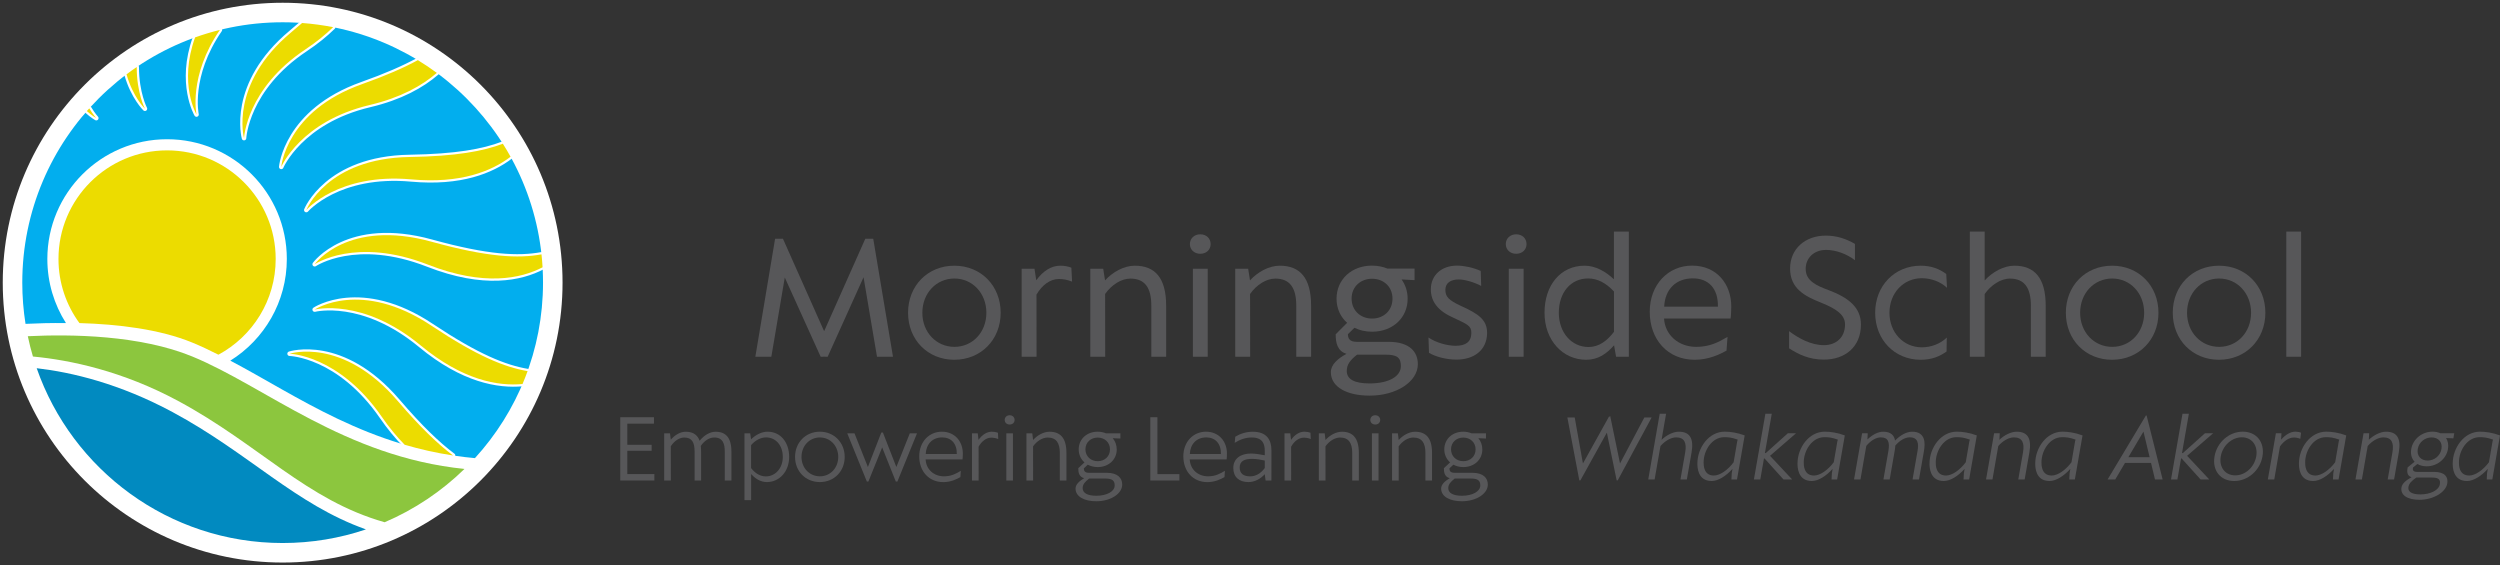
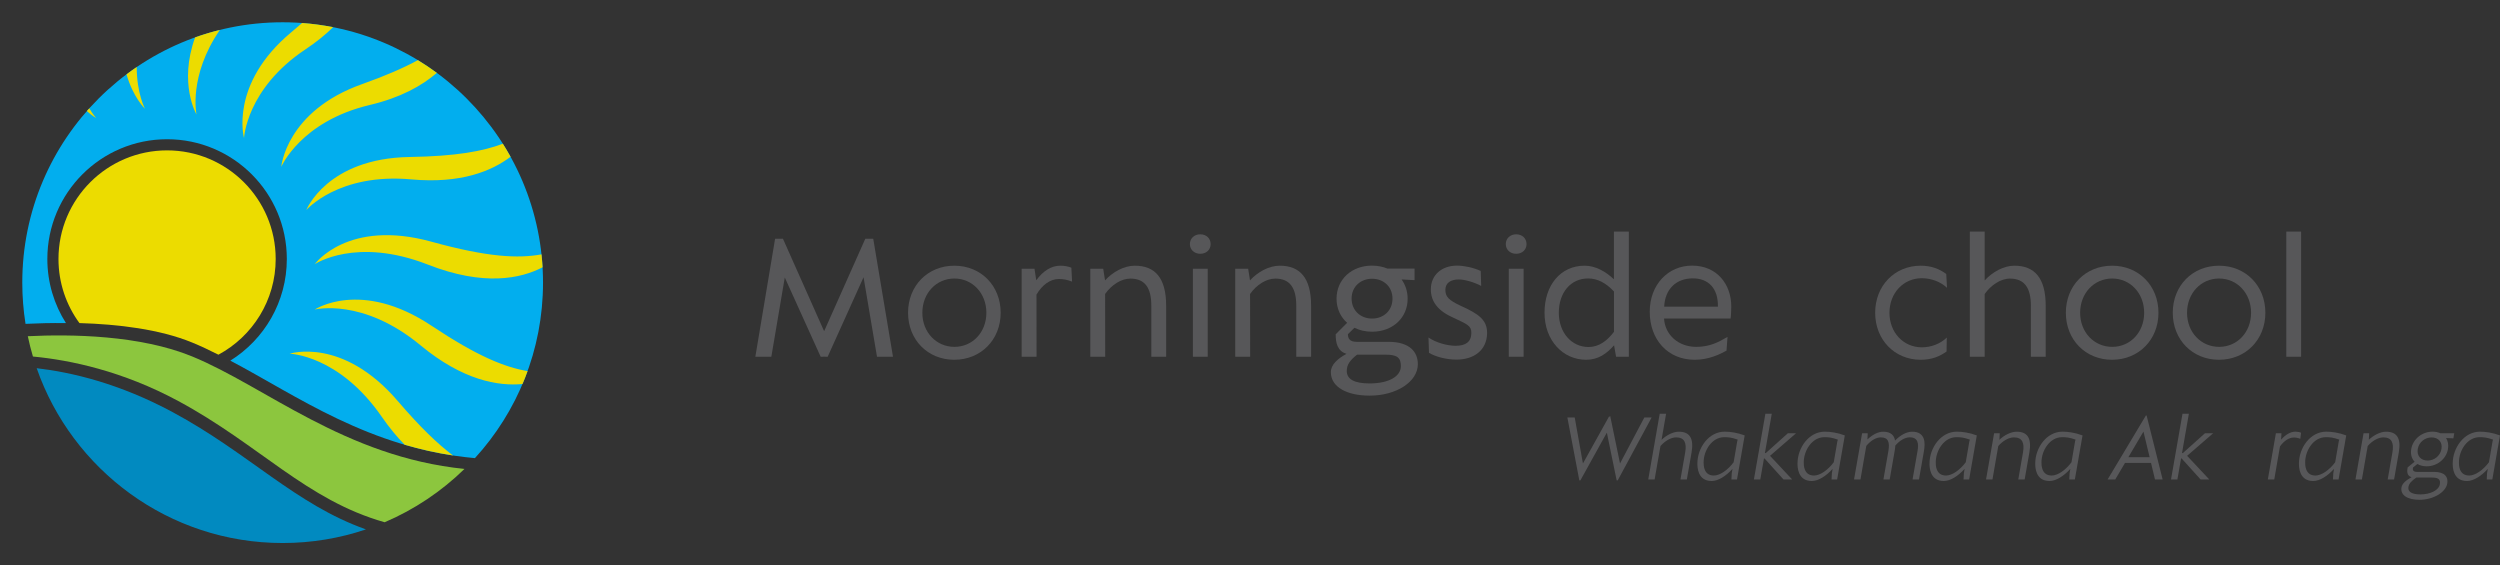
<svg xmlns="http://www.w3.org/2000/svg" width="827" height="187" viewBox="0 0 827 187" fill="none">
  <rect x="0" y="0" width="827" height="187" fill="#333333" stroke="none" />
  <g clip-path="url(#clip0)">
    <path d="M295.401 118.013L288.867 78.967H286.248L272.901 108.941L272.622 109.555L272.342 108.941L258.995 78.967H256.402L249.868 118.013H255.156L259.605 91.795L271.477 118.013L272.647 117.988L273.791 118.013L285.664 91.71L290.113 118.013H295.401Z" fill="#575759" />
    <path d="M315.666 119.01C324.489 119.01 331.021 112.39 331.021 103.464C331.021 94.513 324.489 87.892 315.691 87.892C306.893 87.892 300.387 94.513 300.387 103.464C300.387 112.39 306.893 119.01 315.666 119.01ZM315.742 114.743C309.741 114.743 305.113 109.935 305.113 103.464C305.113 96.993 309.715 92.134 315.717 92.134C321.692 92.134 326.294 96.993 326.294 103.464C326.294 109.935 321.692 114.743 315.742 114.743Z" fill="#575759" />
    <path d="M354.411 88.557C353.318 88.096 351.996 87.892 350.725 87.892C347.877 87.892 345.106 89.528 342.792 92.722L342.208 88.889H337.965V118.013H342.894L342.869 97.455C344.775 94.18 347.471 92.288 350.293 92.288C351.615 92.288 353.114 92.543 354.64 93.157L354.411 88.557Z" fill="#575759" />
    <path d="M375.389 87.892C371.854 87.892 368.115 89.937 365.548 92.748L364.937 88.888H360.669V118.013H365.598L365.573 97.248C367.709 94.205 370.913 92.159 373.939 92.159C378.847 92.159 380.856 95.382 380.856 101.085V118.013H385.76V101.11C385.76 91.853 382.025 87.892 375.389 87.892Z" fill="#575759" />
    <path d="M397.05 83.951C399.057 83.951 400.481 82.596 400.481 80.756C400.481 78.864 399.057 77.51 397.05 77.51C395.068 77.51 393.619 78.864 393.619 80.756C393.619 82.596 395.068 83.951 397.05 83.951ZM394.611 118.013H399.515V88.889H394.611V118.013Z" fill="#575759" />
    <path d="M423.339 87.892C419.805 87.892 416.067 89.937 413.498 92.748L412.889 88.888H408.62V118.013H413.549L413.523 97.248C415.66 94.205 418.864 92.159 421.89 92.159C426.798 92.159 428.806 95.382 428.806 101.085V118.013H433.711V101.11C433.711 91.853 429.976 87.892 423.339 87.892Z" fill="#575759" />
    <path d="M459.34 113.079H448.789C446.298 113.079 445.891 111.8 445.891 110.547L448.052 108.425C449.73 109.269 451.713 109.729 453.899 109.729C460.74 109.727 465.646 105.076 465.646 98.848C465.646 96.387 464.909 94.209 463.639 92.441L467.933 92.671V88.864H459.01C457.459 88.225 455.705 87.866 453.823 87.866C447.237 87.866 442.129 92.338 442.129 98.823C442.129 102.026 443.425 104.845 445.636 106.789L441.85 110.572C441.824 113.489 442.459 116.172 445.432 117.042C442.586 118.601 440.248 120.571 440.248 123.104C440.248 128.193 445.838 130.876 453.06 130.876C462.011 130.876 469.025 126.225 469.025 120.469C469.025 116.428 466.332 113.081 459.341 113.081L459.34 113.079ZM453.874 92.211C457.713 92.211 460.638 94.85 460.638 98.796C460.638 102.718 457.713 105.383 453.874 105.383C450.059 105.383 447.11 102.718 447.11 98.746C447.11 94.85 450.085 92.211 453.874 92.211ZM453.086 126.838C448 126.838 445.509 125.457 445.509 122.694C445.509 120.597 446.627 119.139 448.915 117.322H458.324C462.138 117.322 463.408 118.269 463.408 121.109C463.408 124.639 459.189 126.838 453.086 126.838Z" fill="#575759" />
    <path d="M481.79 118.959C487.69 118.959 491.857 115.765 491.933 110.216C491.959 105.996 489.443 103.924 483.087 101.111C479.323 99.32 478.128 98.195 478.128 95.893C478.128 93.489 480.035 92.441 482.578 92.441C484.486 92.441 487.715 93.361 489.977 94.589L489.824 89.63C487.334 88.505 484.283 87.866 481.993 87.866C476.832 87.866 473.325 91.061 473.325 95.689C473.325 99.858 475.739 102.876 480.823 105.126C485.401 107.275 486.749 107.76 486.724 110.114C486.699 113.055 484.918 114.384 481.536 114.384C478.738 114.384 475.053 113.362 472.537 111.648L472.715 116.71C474.825 117.988 478.407 118.959 481.79 118.959Z" fill="#575759" />
    <path d="M501.545 83.951C503.553 83.951 504.976 82.596 504.976 80.756C504.976 78.864 503.553 77.51 501.545 77.51C499.563 77.51 498.115 78.864 498.115 80.756C498.115 82.596 499.563 83.951 501.545 83.951ZM499.106 118.013H504.01V88.889H499.106V118.013Z" fill="#575759" />
    <path d="M533.884 76.615V92.392C531.214 89.887 527.884 87.892 524.174 87.892C516.367 87.892 510.928 94.183 510.928 103.463C510.928 112.722 517.104 119.01 524.683 119.01C528.621 119.01 531.392 117.093 533.934 114.231L534.596 118.013H538.816V76.615H533.884ZM525.471 114.794C519.978 114.794 515.655 110.138 515.655 103.463C515.655 96.791 519.571 92.112 525.344 92.112C528.367 92.112 531.163 93.492 533.909 96.433V109.755C531.646 112.748 528.926 114.794 525.471 114.794Z" fill="#575759" />
    <path d="M572.707 101.394C572.707 94.053 567.981 87.866 559.742 87.866C551.834 87.866 545.735 94.129 545.735 103.132C545.735 112.364 551.706 119.01 560.607 119.01C565.184 119.01 568.871 117.247 571.132 115.995L571.462 111.443C568.388 113.259 565.489 114.743 561.115 114.743C555.216 114.743 550.791 110.778 550.461 105.381H572.479C572.606 104.921 572.707 102.058 572.707 101.394ZM550.511 101.445C550.791 95.664 554.402 92.083 560.022 92.083C565.006 92.083 568.413 95.255 568.286 101.445H550.511Z" fill="#575759" />
-     <path d="M603.346 118.959C610.313 118.959 615.598 114.794 615.598 107.352C615.598 101.675 611.431 98.426 604.948 95.996C600.929 94.487 597.319 92.953 597.319 88.938C597.319 85.357 600.039 82.672 604.057 82.672C607.389 82.672 610.923 84.028 613.616 86.073V80.679C610.593 78.941 607.541 77.944 603.956 77.944C597.191 77.944 592.16 82.289 592.16 88.81C592.16 95.357 596.835 97.941 602.531 100.166C607.566 102.211 610.338 104.18 610.338 107.327C610.338 111.725 607.287 114.18 603.346 114.18C599.047 114.18 594.879 111.853 591.829 109.552V115.228C594.853 117.17 598.386 118.959 603.346 118.959Z" fill="#575759" />
    <path d="M635.354 119.01C638.964 119.01 641.633 117.937 643.922 116.276L643.998 111.673C641.888 113.695 638.887 114.896 635.761 114.896C629.633 114.896 625.031 109.986 625.031 103.464C625.031 96.968 629.633 92.032 635.735 92.032C638.913 92.032 641.964 93.234 644.074 95.203L643.82 90.626C641.506 88.94 638.862 87.892 635.379 87.892C626.76 87.892 620.305 94.513 620.305 103.464C620.305 112.416 626.76 119.01 635.354 119.01Z" fill="#575759" />
    <path d="M666.348 87.892C662.864 87.892 659.126 89.937 656.532 92.773V76.615H651.628V118.013H656.532V97.248C658.592 94.359 661.771 92.159 664.898 92.159C669.807 92.159 671.815 95.382 671.815 101.135V118.013H676.719V101.161C676.719 91.879 672.985 87.892 666.348 87.892Z" fill="#575759" />
    <path d="M698.662 119.01C707.486 119.01 714.017 112.39 714.017 103.464C714.017 94.513 707.486 87.892 698.687 87.892C689.889 87.892 683.384 94.513 683.384 103.464C683.384 112.39 689.889 119.01 698.662 119.01ZM698.739 114.743C692.738 114.743 688.109 109.935 688.109 103.464C688.109 96.993 692.712 92.134 698.714 92.134C704.688 92.134 709.291 96.993 709.291 103.464C709.291 109.935 704.689 114.743 698.739 114.743Z" fill="#575759" />
    <path d="M734.028 119.01C742.851 119.01 749.383 112.39 749.383 103.464C749.383 94.513 742.851 87.892 734.053 87.892C725.255 87.892 718.749 94.513 718.749 103.464C718.749 112.39 725.255 119.01 734.028 119.01ZM734.105 114.743C728.103 114.743 723.475 109.935 723.475 103.464C723.475 96.993 728.078 92.134 734.079 92.134C740.054 92.134 744.657 96.993 744.657 103.464C744.657 109.935 740.054 114.743 734.105 114.743Z" fill="#575759" />
    <path d="M761.205 76.615H756.302V118.013H761.205V76.615Z" fill="#575759" />
  </g>
  <g clip-path="url(#clip1)">
    <path d="M205.181 158.949H216.466V156.826H207.519V149.122H215.558V147.136H207.519V140.144H216.329V138.021H205.181V158.949Z" fill="#575759" />
    <path d="M236.751 142.818C234.824 142.818 232.896 143.996 231.437 145.805C230.846 144.16 229.58 142.818 226.854 142.818C225.05 142.818 223.329 143.832 221.897 145.435L221.636 143.339H219.71V158.949H221.911L221.897 147.615C223.068 145.832 224.747 144.736 226.331 144.736C228.892 144.708 229.773 146.353 229.773 149.368V158.949H231.919V149.368C231.919 148.793 231.905 148.149 231.822 147.504C232.979 145.791 234.645 144.736 236.228 144.722C239.271 144.694 239.753 147.038 239.753 149.368V158.949H241.953V149.368C241.953 146.833 241.458 142.818 236.751 142.818Z" fill="#575759" />
    <path d="M253.938 142.804C251.873 142.804 249.973 143.873 248.445 145.325L248.169 143.339H246.271V165.433H248.472V156.813C249.904 158.402 251.639 159.484 253.731 159.47C257.738 159.456 261.054 156.087 261.054 151.152C261.054 146.202 258.109 142.804 253.938 142.804ZM253.346 157.594C251.404 157.594 249.739 156.511 248.458 154.839V147.244C249.808 145.681 251.584 144.694 253.428 144.694C256.567 144.694 258.949 147.258 258.949 151.151C258.949 154.948 256.43 157.594 253.346 157.594Z" fill="#575759" />
    <path d="M271.207 159.47C275.902 159.47 279.424 155.922 279.424 151.151C279.424 146.38 275.902 142.804 271.207 142.804C266.512 142.804 263.004 146.38 263.004 151.151C263.004 155.922 266.512 159.47 271.207 159.47ZM271.235 157.567C267.793 157.567 265.136 154.825 265.136 151.151C265.136 147.491 267.779 144.708 271.221 144.708C274.649 144.708 277.292 147.491 277.292 151.151C277.292 154.811 274.649 157.567 271.235 157.567Z" fill="#575759" />
    <path d="M300.961 143.353L296.515 154.495L292.069 143.093H291.532L287.1 154.495L282.668 143.353H280.273L286.756 159.292H287.265L291.821 147.999L296.336 159.292H296.859L303.342 143.353H300.961Z" fill="#575759" />
    <path d="M318.505 150.028C318.505 146.066 315.891 142.804 311.555 142.804C307.383 142.804 304.081 146.107 304.081 150.96C304.081 155.935 307.301 159.484 312.037 159.484C314.542 159.484 316.483 158.498 317.694 157.827L317.831 155.743C316.181 156.744 314.639 157.567 312.257 157.567C308.925 157.567 306.337 155.277 306.199 151.959H318.409C318.464 151.726 318.505 150.343 318.505 150.028ZM306.227 150.192C306.378 146.874 308.457 144.694 311.679 144.694C314.556 144.694 316.58 146.628 316.511 150.192H306.227Z" fill="#575759" />
    <path d="M330.118 143.16C329.511 142.928 328.768 142.804 328.107 142.804C326.511 142.804 324.955 143.736 323.689 145.505L323.441 143.339H321.529V158.949H323.73L323.716 147.765C324.79 145.875 326.318 144.778 327.914 144.778C328.589 144.778 329.429 144.901 330.213 145.23L330.118 143.16Z" fill="#575759" />
    <path d="M333.994 140.432C334.943 140.432 335.632 139.802 335.632 138.911C335.632 138.02 334.943 137.362 333.994 137.362C333.044 137.362 332.355 138.02 332.355 138.911C332.355 139.802 333.044 140.432 333.994 140.432ZM332.893 158.949H335.08V143.339H332.893V158.949Z" fill="#575759" />
    <path d="M347.188 142.818C345.206 142.818 343.127 143.983 341.737 145.558V145.448L341.475 143.339H339.55V158.949H341.75L341.737 147.655C342.989 145.887 344.848 144.736 346.583 144.736C349.447 144.736 350.589 146.586 350.589 149.807V158.949H352.776V149.821C352.776 144.9 350.768 142.818 347.188 142.818Z" fill="#575759" />
    <path d="M366.11 156.401H360.204C358.718 156.401 358.538 155.633 358.538 154.934L359.833 153.715C360.782 154.222 361.897 154.509 363.136 154.509C366.757 154.508 369.414 152.015 369.414 148.698C369.414 147.231 368.919 145.942 368.093 144.955L370.624 145.065V143.352H365.862C365.036 142.997 364.1 142.804 363.095 142.804C359.571 142.804 356.832 145.202 356.832 148.663C356.832 150.394 357.548 151.904 358.745 152.961L356.695 154.879C356.681 156.319 356.97 157.757 358.635 158.182C357.053 159.128 355.786 160.252 355.786 161.61C355.786 164.324 358.744 165.816 362.654 165.816C367.391 165.816 371.229 163.337 371.229 160.293C371.229 158.168 369.771 156.401 366.11 156.401L366.11 156.401ZM363.123 144.749C365.408 144.749 367.184 146.326 367.184 148.656C367.184 150.987 365.408 152.564 363.123 152.564C360.837 152.564 359.061 150.974 359.061 148.629C359.061 146.312 360.851 144.749 363.123 144.749ZM362.668 163.995C359.722 163.995 358.139 163.077 358.139 161.472C358.139 160.238 358.923 159.374 360.273 158.305H365.697C367.927 158.305 368.738 158.991 368.738 160.581C368.738 162.596 366.124 163.995 362.668 163.995Z" fill="#575759" />
    <path d="M380.524 158.949H390.144V156.84H382.876V138.021H380.524V158.949Z" fill="#575759" />
    <path d="M405.872 150.028C405.872 146.066 403.258 142.804 398.921 142.804C394.75 142.804 391.448 146.107 391.448 150.96C391.448 155.935 394.667 159.484 399.403 159.484C401.909 159.484 403.85 158.498 405.061 157.827L405.198 155.743C403.548 156.744 402.005 157.567 399.624 157.567C396.292 157.567 393.703 155.277 393.566 151.959H405.776C405.831 151.726 405.872 150.343 405.872 150.028ZM393.593 150.192C393.745 146.874 395.824 144.694 399.045 144.694C401.923 144.694 403.947 146.628 403.878 150.192H393.593Z" fill="#575759" />
    <path d="M414.374 142.818C412.378 142.818 410.381 143.407 408.634 144.448L408.441 146.477C410.285 145.339 412.089 144.722 414.099 144.722C417.857 144.722 418.381 147.108 418.381 149.082V150.603C416.935 150.329 415.255 150.028 413.782 150.028C410.409 150.028 407.974 151.712 407.974 154.811C407.974 157.786 409.886 159.47 412.97 159.47C415.076 159.47 417.017 158.402 418.381 156.854L418.669 158.95H420.581L420.595 149.041C420.595 145.517 419.095 142.818 414.374 142.818ZM413.562 157.58C411.345 157.58 410.092 156.662 410.092 154.647C410.092 152.453 411.758 151.795 414.181 151.795C415.82 151.795 417.169 152.11 418.381 152.343V154.825C417.182 156.483 415.516 157.58 413.562 157.58Z" fill="#575759" />
    <path d="M433.502 143.16C432.895 142.928 432.151 142.804 431.491 142.804C429.894 142.804 428.339 143.736 427.072 145.505L426.825 143.339H424.913V158.949H427.114L427.1 147.765C428.173 145.875 429.701 144.778 431.298 144.778C431.973 144.778 432.812 144.901 433.597 145.23L433.502 143.16Z" fill="#575759" />
    <path d="M443.916 142.818C441.933 142.818 439.854 143.983 438.464 145.558V145.448L438.203 143.339H436.277V158.949H438.478L438.464 147.655C439.717 145.887 441.575 144.736 443.31 144.736C446.174 144.736 447.317 146.586 447.317 149.807V158.949H449.504V149.821C449.504 144.9 447.496 142.818 443.916 142.818Z" fill="#575759" />
    <path d="M454.936 140.432C455.885 140.432 456.574 139.802 456.574 138.911C456.574 138.02 455.885 137.362 454.936 137.362C453.986 137.362 453.298 138.02 453.298 138.911C453.298 139.802 453.986 140.432 454.936 140.432ZM453.835 158.949H456.022V143.339H453.835V158.949Z" fill="#575759" />
    <path d="M468.131 142.818C466.148 142.818 464.069 143.983 462.679 145.558V145.448L462.417 143.339H460.492V158.949H462.692L462.679 147.655C463.931 145.887 465.79 144.736 467.525 144.736C470.388 144.736 471.531 146.586 471.531 149.807V158.949H473.718V149.821C473.718 144.9 471.71 142.818 468.131 142.818Z" fill="#575759" />
    <path d="M487.052 156.401H481.147C479.66 156.401 479.481 155.633 479.481 154.934L480.775 153.715C481.724 154.222 482.839 154.509 484.078 154.509C487.699 154.508 490.356 152.015 490.356 148.698C490.356 147.231 489.86 145.942 489.034 144.955L491.566 145.065V143.352H486.804C485.978 142.997 485.042 142.804 484.037 142.804C480.512 142.804 477.775 145.202 477.775 148.663C477.775 150.394 478.49 151.904 479.687 152.961L477.637 154.879C477.623 156.319 477.912 157.757 479.577 158.182C477.994 159.128 476.728 160.252 476.728 161.61C476.728 164.324 479.686 165.816 483.597 165.816C488.333 165.816 492.171 163.337 492.171 160.293C492.171 158.168 490.713 156.401 487.052 156.401L487.052 156.401ZM484.064 144.749C486.35 144.749 488.126 146.326 488.126 148.656C488.126 150.987 486.35 152.564 484.064 152.564C481.779 152.564 480.003 150.974 480.003 148.629C480.003 146.312 481.793 144.749 484.064 144.749ZM483.61 163.995C480.664 163.995 479.082 163.077 479.082 161.472C479.082 160.238 479.866 159.374 481.214 158.305H486.639C488.869 158.305 489.681 158.991 489.681 160.581C489.681 162.596 487.066 163.995 483.61 163.995Z" fill="#575759" />
  </g>
  <g clip-path="url(#clip2)">
    <path d="M543.942 138.107L535.902 153.318L532.651 137.597L532.441 138.04L532.372 137.597L523.632 153.318L520.917 138.107H518.484L522.441 158.916H522.787L531.422 143.343L531.541 143.196L531.595 143.343L534.791 158.916H535.137L546.36 138.107L543.942 138.107Z" fill="#575759" />
    <path d="M555.359 142.807C553.485 142.807 551.267 143.933 549.636 145.504L551.143 136.872H549.031L545.236 158.607H547.349L549.278 147.558C550.725 145.893 552.731 144.685 554.46 144.685C557.226 144.685 558.013 146.497 557.457 149.679L555.898 158.607H558.011L559.567 149.692C560.411 144.859 558.83 142.807 555.359 142.807Z" fill="#575759" />
    <path d="M577.115 144.028C574.682 143.115 572.316 142.793 570.508 142.793C565.256 142.793 561.494 148.137 561.494 153.333C561.494 154.339 561.481 159.118 566.213 159.118C568.381 159.118 570.946 157.494 573.113 155.091L572.861 156.555L572.754 158.607H574.602L577.141 144.028H577.115ZM573.485 152.916C571.545 155.521 568.939 157.306 566.945 157.306C563.568 157.306 563.555 153.883 563.555 152.983C563.555 148.929 566.373 144.619 570.361 144.619C571.784 144.619 572.794 144.7 574.842 145.424L574.682 145.948L573.485 152.916Z" fill="#575759" />
    <path d="M589.977 158.607H592.849L585.521 150.781L594.136 143.317H591.424L584.109 149.882H583.83L586.101 136.872H583.989L580.194 158.607H582.306L583.518 151.666H583.718L589.977 158.607Z" fill="#575759" />
    <path d="M610.238 144.028C607.805 143.115 605.439 142.793 603.631 142.793C598.38 142.793 594.618 148.137 594.618 153.333C594.618 154.339 594.604 159.118 599.337 159.118C601.504 159.118 604.07 157.494 606.237 155.091L605.984 156.555L605.878 158.607H607.726L610.265 144.028H610.238ZM606.609 152.916C604.668 155.521 602.062 157.306 600.068 157.306C596.691 157.306 596.678 153.883 596.678 152.983C596.678 148.929 599.497 144.619 603.485 144.619C604.907 144.619 605.918 144.7 607.965 145.424L607.805 145.948L606.609 152.916Z" fill="#575759" />
    <path d="M632.534 142.807C630.672 142.807 628.609 143.96 626.891 145.732C626.601 144.121 625.608 142.807 622.975 142.807C621.234 142.807 619.398 143.799 617.741 145.369L617.847 143.317H615.987L613.317 158.607H615.443L617.368 147.505C618.803 145.759 620.613 144.685 622.142 144.685C624.62 144.658 625.19 146.269 624.674 149.222L623.036 158.607H625.108L626.747 149.222C626.845 148.659 626.942 148.028 626.972 147.396C628.382 145.718 630.172 144.685 631.703 144.671C634.646 144.644 634.711 146.94 634.313 149.222L632.674 158.607H634.799L636.438 149.222C636.871 146.739 637.08 142.807 632.534 142.807Z" fill="#575759" />
    <path d="M653.904 144.028C651.471 143.115 649.105 142.793 647.297 142.793C642.045 142.793 638.283 148.137 638.283 153.333C638.283 154.339 638.27 159.118 643.002 159.118C645.17 159.118 647.735 157.494 649.902 155.091L649.65 156.555L649.543 158.607H651.391L653.93 144.028H653.904ZM650.274 152.916C648.334 155.521 645.728 157.306 643.734 157.306C640.357 157.306 640.344 153.883 640.344 152.983C640.344 148.929 643.162 144.619 647.15 144.619C648.573 144.619 649.583 144.7 651.631 145.424L651.471 145.948L650.274 152.916Z" fill="#575759" />
    <path d="M667.12 142.807C665.205 142.807 662.998 143.947 661.385 145.49L661.404 145.383L661.513 143.316H659.653L656.983 158.607H659.109L661.027 147.544C662.539 145.812 664.531 144.685 666.207 144.685C668.972 144.685 669.76 146.497 669.209 149.652L667.645 158.607H669.757L671.318 149.666C672.16 144.846 670.577 142.807 667.12 142.807Z" fill="#575759" />
    <path d="M688.875 144.028C686.442 143.115 684.076 142.793 682.268 142.793C677.016 142.793 673.254 148.137 673.254 153.333C673.254 154.339 673.241 159.118 677.974 159.118C680.141 159.118 682.706 157.494 684.873 155.091L684.621 156.555L684.514 158.607H686.362L688.902 144.028H688.875ZM685.246 152.916C683.305 155.521 680.699 157.306 678.705 157.306C675.328 157.306 675.315 153.883 675.315 152.983C675.315 148.929 678.133 144.619 682.121 144.619C683.544 144.619 684.554 144.7 686.602 145.424L686.442 145.948L685.246 152.916Z" fill="#575759" />
    <path d="M712.873 158.607H715.399L710.103 137.463H709.851L697.199 158.607H699.725L702.954 153.129H711.556L712.873 158.607ZM704.054 151.252L709.058 142.766L711.099 151.252H704.054Z" fill="#575759" />
    <path d="M727.955 158.607H730.827L723.498 150.781L732.114 143.317H729.402L722.087 149.882H721.807L724.079 136.872H721.967L718.172 158.607H720.284L721.496 151.666H721.696L727.955 158.607Z" fill="#575759" />
-     <path d="M739.068 159.118C743.602 159.118 747.611 155.641 748.426 150.969C749.242 146.296 746.452 142.793 741.918 142.793C737.384 142.793 733.384 146.296 732.568 150.969C731.752 155.641 734.534 159.118 739.068 159.118ZM739.42 157.253C736.096 157.253 733.999 154.567 734.627 150.969C735.253 147.384 738.282 144.658 741.606 144.658C744.916 144.658 746.993 147.384 746.367 150.969C745.742 154.554 742.717 157.253 739.42 157.253Z" fill="#575759" />
    <path d="M761.194 143.141C760.648 142.914 759.951 142.793 759.313 142.793C757.771 142.793 756.11 143.706 754.584 145.438L754.715 143.316H752.869L750.2 158.607H752.325L754.224 147.652C755.585 145.8 757.248 144.726 758.79 144.726C759.441 144.726 760.231 144.847 760.933 145.169L761.194 143.141Z" fill="#575759" />
    <path d="M776.109 144.028C773.676 143.115 771.31 142.793 769.502 142.793C764.25 142.793 760.488 148.137 760.488 153.333C760.488 154.339 760.475 159.118 765.207 159.118C767.374 159.118 769.94 157.494 772.107 155.091L771.855 156.555L771.748 158.607H773.596L776.135 144.028H776.109ZM772.479 152.916C770.539 155.521 767.933 157.306 765.939 157.306C762.562 157.306 762.549 153.883 762.549 152.983C762.549 148.929 765.367 144.619 769.355 144.619C770.778 144.619 771.788 144.7 773.836 145.424L773.676 145.948L772.479 152.916Z" fill="#575759" />
    <path d="M789.325 142.807C787.41 142.807 785.203 143.947 783.59 145.49L783.609 145.383L783.718 143.316H781.858L779.188 158.607H781.314L783.232 147.544C784.744 145.812 786.736 144.685 788.412 144.685C791.177 144.685 791.965 146.497 791.414 149.652L789.85 158.607H791.962L793.523 149.666C794.365 144.846 792.781 142.807 789.325 142.807Z" fill="#575759" />
    <path d="M805.275 156.111H799.572C798.136 156.111 798.094 155.359 798.214 154.674L799.672 153.48C800.503 153.976 801.53 154.258 802.727 154.258C806.224 154.257 809.216 151.815 809.784 148.565C810.035 147.129 809.777 145.866 809.148 144.899L811.574 145.007L811.867 143.33H807.268C806.531 142.981 805.66 142.793 804.689 142.793C801.285 142.793 798.231 145.141 797.639 148.532C797.343 150.227 797.775 151.706 798.75 152.741L796.443 154.62C796.183 156.031 796.217 157.439 797.751 157.855C796.062 158.782 794.647 159.883 794.415 161.213C793.95 163.871 796.552 165.333 800.328 165.333C804.902 165.333 809.034 162.905 809.554 159.924C809.918 157.842 808.811 156.111 805.275 156.111L805.275 156.111ZM804.383 144.698C806.59 144.698 808.036 146.242 807.637 148.525C807.239 150.808 805.254 152.352 803.046 152.352C800.839 152.352 799.396 150.795 799.797 148.498C800.193 146.229 802.189 144.698 804.383 144.698ZM800.653 163.55C797.807 163.55 796.436 162.65 796.71 161.078C796.922 159.87 797.826 159.024 799.312 157.976H804.551C806.704 157.976 807.371 158.648 807.099 160.205C806.755 162.18 803.99 163.55 800.653 163.55Z" fill="#575759" />
    <path d="M826.974 144.028C824.541 143.115 822.175 142.793 820.367 142.793C815.116 142.793 811.353 148.137 811.353 153.333C811.353 154.339 811.34 159.118 816.073 159.118C818.24 159.118 820.806 157.494 822.973 155.091L822.72 156.555L822.614 158.607H824.462L827 144.028H826.974ZM823.345 152.916C821.404 155.521 818.798 157.306 816.804 157.306C813.427 157.306 813.414 153.883 813.414 152.983C813.414 148.929 816.232 144.619 820.221 144.619C821.643 144.619 822.654 144.7 824.701 145.424L824.541 145.948L823.345 152.916Z" fill="#575759" />
  </g>
-   <path d="M93.501 186.089C144.636 186.089 186.09 144.636 186.09 93.5C186.09 42.365 144.636 0.911 93.501 0.911C42.365 0.911 0.911 42.365 0.911 93.5C0.911 144.636 42.365 186.089 93.501 186.089Z" fill="white" />
  <path fill-rule="evenodd" clip-rule="evenodd" d="M12.136 121.801C23.709 123.142 39.538 126.871 57.114 136.335C82.478 149.992 97.74 166.864 121.053 175.122C112.404 178.045 103.136 179.631 93.501 179.631C55.875 179.631 23.853 155.452 12.136 121.801Z" fill="#018AC0" />
  <path fill-rule="evenodd" clip-rule="evenodd" d="M9.199 111.22C23.567 110.511 46.335 110.84 63.562 117.911C87.82 127.868 114.097 151.111 153.651 155.123C146.069 162.525 137.13 168.54 127.241 172.76C101.29 165.407 85.905 147.161 58.956 132.65C40.533 122.73 23.302 119.111 10.893 117.938C10.241 115.733 9.674 113.492 9.199 111.22Z" fill="#8CC63E" />
  <path fill-rule="evenodd" clip-rule="evenodd" d="M8.445 107.133C7.737 102.694 7.37 98.14 7.37 93.5C7.37 45.963 45.964 7.369 93.5 7.369C141.037 7.369 179.631 45.963 179.631 93.5C179.631 115.856 171.094 136.235 157.108 151.548C122.087 148.408 98.119 130.801 76.186 119.308C87.409 112.311 94.882 99.856 94.882 85.67C94.882 63.808 77.133 46.059 55.271 46.059C33.41 46.059 15.661 63.808 15.661 85.67C15.661 93.466 17.917 100.739 21.815 106.872C16.918 106.813 12.37 106.936 8.445 107.133Z" fill="#02AEEE" />
  <path fill-rule="evenodd" clip-rule="evenodd" d="M26.276 106.876C21.92 100.932 19.345 93.6 19.345 85.67C19.345 65.841 35.443 49.744 55.271 49.744C75.1 49.744 91.198 65.841 91.198 85.67C91.198 99.357 83.527 111.267 72.252 117.332C69.297 115.832 66.406 114.473 63.562 113.305C52.8 108.887 39.008 107.246 26.276 106.876Z" fill="#ECDC00" />
-   <path fill-rule="evenodd" clip-rule="evenodd" d="M133.866 147.127C131.347 144.568 128.804 141.511 126.286 137.869C112.132 117.396 95.8 117.006 95.8 117.006C95.8 117.006 113.287 111.302 131.581 132.661C139.024 141.351 144.859 146.927 149.869 150.677C144.257 149.827 138.936 148.612 133.866 147.127ZM172.849 127.034C164.86 127.791 153.122 125.832 139.099 114.227C119.925 98.358 104.099 102.411 104.099 102.411C104.099 102.411 119.385 92.179 142.784 107.778C157.941 117.884 167.037 121.493 174.524 122.764C174.003 124.206 173.444 125.63 172.849 127.034ZM179.483 88.416C172.302 92.161 160.087 94.786 141.557 87.537C117.691 78.202 104.096 87.409 104.096 87.409C104.096 87.409 114.979 72.285 142.763 79.964C161.462 85.133 171.449 85.541 179.127 84.143C179.281 85.558 179.4 86.982 179.483 88.416ZM166.34 47.539C167.233 48.951 168.086 50.39 168.898 51.855C162.666 56.595 152.399 60.828 136.047 59.343C111.925 57.152 101.323 69.484 101.323 69.484C101.323 69.484 108.135 52.364 135.527 51.933C150.792 51.693 159.819 50.038 166.34 47.539ZM138.227 19.894C140.383 21.208 142.478 22.614 144.506 24.108C139.585 28.366 132.5 32.317 122.305 34.731C99.423 40.151 93.04 55.207 93.04 55.207C93.04 55.207 94.6 36.765 119.778 27.829C127.653 25.034 133.59 22.425 138.227 19.894ZM99.937 7.607C103.419 7.865 106.844 8.329 110.202 8.991C107.681 11.459 104.663 13.922 101.054 16.323C81.479 29.352 80.723 45.689 80.723 45.689C80.723 45.689 75.78 27.853 96.287 10.728C97.572 9.655 98.787 8.617 99.937 7.607ZM29.535 35.846C30.833 37.996 31.847 39.082 31.847 39.082C31.847 39.082 30.55 38.369 28.736 36.743L29.066 36.369C29.18 36.241 29.295 36.112 29.41 35.984L29.535 35.846ZM72.738 9.893C62.251 25.153 65.004 37.886 65.004 37.886C65.004 37.886 59.01 27.645 64.543 12.366C67.217 11.411 69.951 10.584 72.738 9.893ZM45.225 22.178C45.231 30.823 47.942 35.971 47.942 35.971C47.942 35.971 43.989 32.143 41.856 24.584C42.959 23.756 44.082 22.954 45.225 22.178Z" fill="white" stroke="white" stroke-width="1.5" stroke-miterlimit="1.5" stroke-linecap="round" stroke-linejoin="round" />
  <path fill-rule="evenodd" clip-rule="evenodd" d="M133.866 147.127C131.347 144.568 128.804 141.511 126.286 137.869C112.132 117.396 95.8 117.006 95.8 117.006C95.8 117.006 113.287 111.302 131.581 132.661C139.024 141.351 144.859 146.927 149.869 150.677C144.257 149.827 138.936 148.612 133.866 147.127ZM172.849 127.034C164.86 127.791 153.122 125.832 139.099 114.227C119.925 98.358 104.099 102.411 104.099 102.411C104.099 102.411 119.385 92.179 142.784 107.778C157.941 117.884 167.037 121.493 174.524 122.764C174.003 124.206 173.444 125.63 172.849 127.034ZM179.483 88.416C172.302 92.161 160.087 94.786 141.557 87.537C117.691 78.202 104.096 87.409 104.096 87.409C104.096 87.409 114.979 72.285 142.763 79.964C161.462 85.133 171.449 85.541 179.127 84.143C179.281 85.558 179.4 86.982 179.483 88.416ZM166.34 47.539C167.233 48.951 168.086 50.39 168.898 51.855C162.666 56.595 152.399 60.828 136.047 59.343C111.925 57.152 101.323 69.484 101.323 69.484C101.323 69.484 108.135 52.364 135.527 51.933C150.792 51.693 159.819 50.038 166.34 47.539ZM138.227 19.894C140.383 21.208 142.478 22.614 144.506 24.108C139.585 28.366 132.5 32.317 122.305 34.731C99.423 40.151 93.04 55.207 93.04 55.207C93.04 55.207 94.6 36.765 119.778 27.829C127.653 25.034 133.59 22.425 138.227 19.894ZM99.937 7.607C103.419 7.865 106.844 8.329 110.202 8.991C107.681 11.459 104.663 13.922 101.054 16.323C81.479 29.352 80.723 45.689 80.723 45.689C80.723 45.689 75.78 27.853 96.287 10.728C97.572 9.655 98.787 8.617 99.937 7.607ZM29.535 35.846C30.833 37.996 31.847 39.082 31.847 39.082C31.847 39.082 30.55 38.369 28.736 36.743L29.066 36.369C29.18 36.241 29.295 36.112 29.41 35.984L29.535 35.846ZM72.738 9.893C62.251 25.153 65.004 37.886 65.004 37.886C65.004 37.886 59.01 27.645 64.543 12.366C67.217 11.411 69.951 10.584 72.738 9.893ZM45.225 22.178C45.231 30.823 47.942 35.971 47.942 35.971C47.942 35.971 43.989 32.143 41.856 24.584C42.959 23.756 44.082 22.954 45.225 22.178Z" fill="#ECDC00" />
  <defs>
    <clipPath id="clip0">
      <rect width="511.337" height="55.036" fill="white" transform="translate(249.868 76.615)" />
    </clipPath>
    <clipPath id="clip1">
-       <rect width="287.171" height="29.328" fill="white" transform="translate(205 137.228)" />
-     </clipPath>
+       </clipPath>
    <clipPath id="clip2">
      <rect width="309.167" height="29.328" fill="white" transform="translate(517.833 136.006)" />
    </clipPath>
  </defs>
</svg>